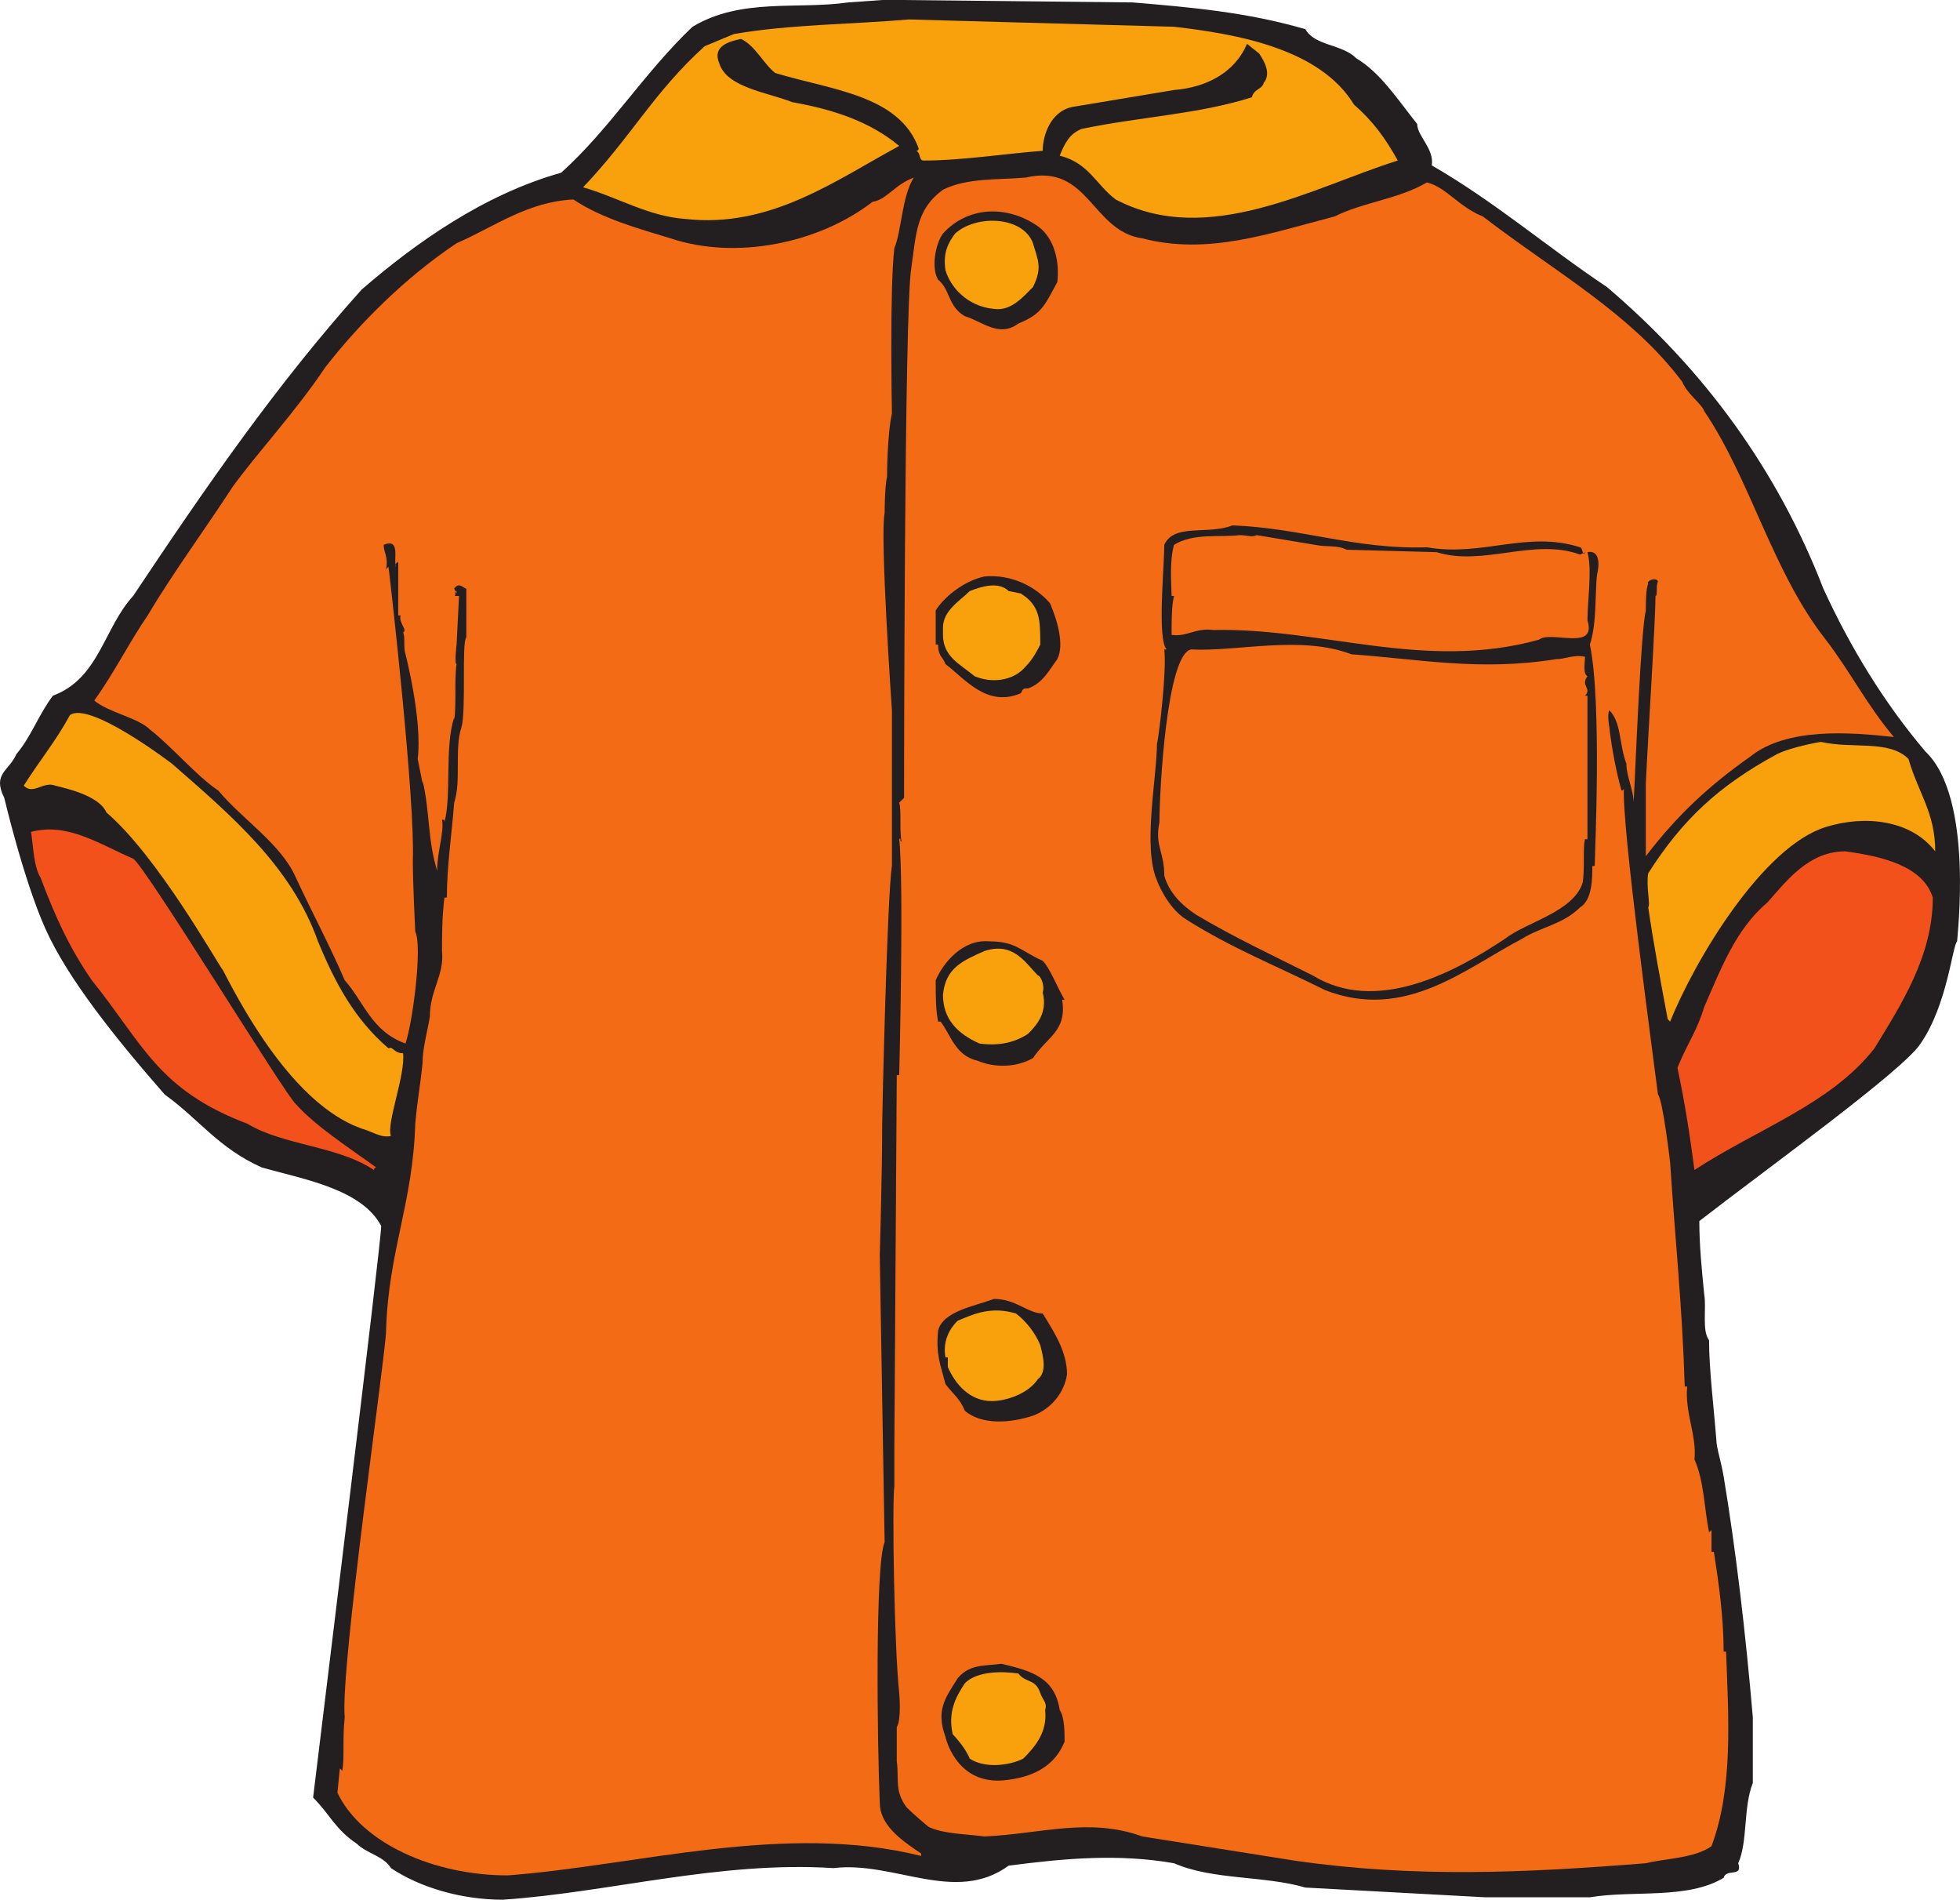
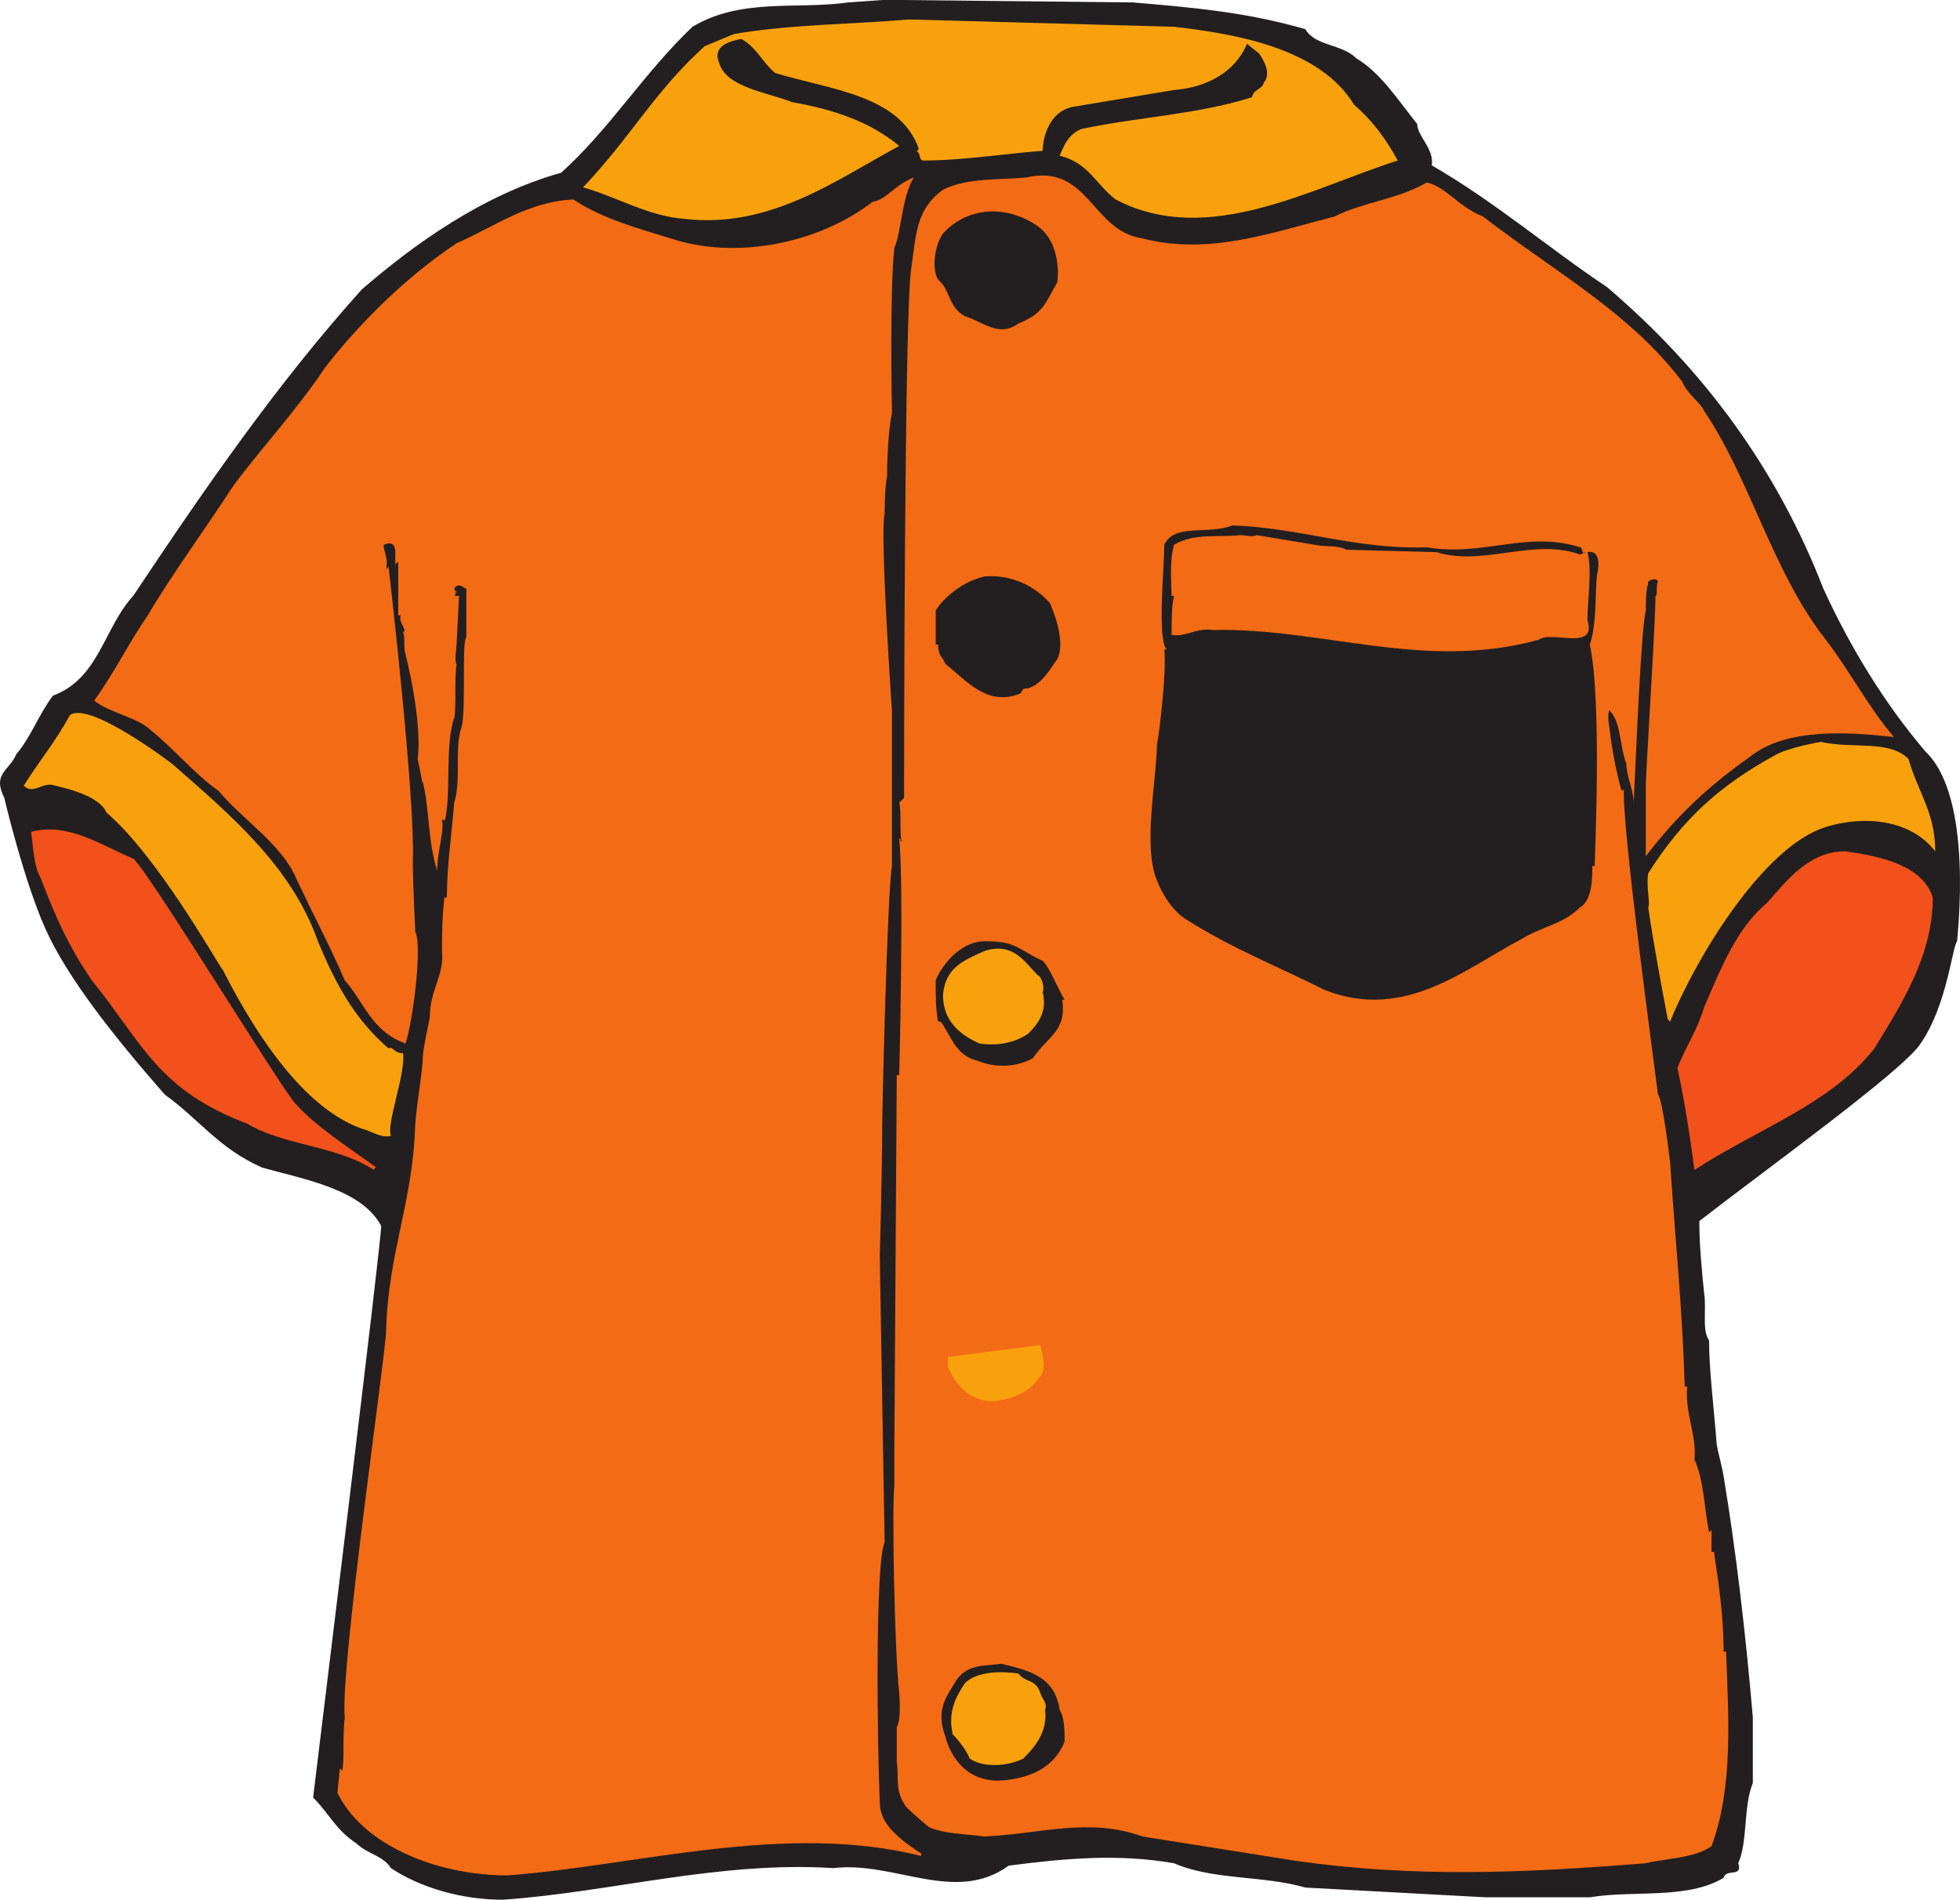
<svg xmlns="http://www.w3.org/2000/svg" width="604.453" height="585.75">
  <path fill="#231f20" fill-rule="evenodd" d="M349.313.75c18 1.5 35.25 3 53.25 8.25 3 5.25 11.25 4.5 15.75 9 7.5 4.5 12.75 12.75 18.75 20.25 0 3.75 5.25 7.5 4.5 12.75 19.5 11.25 36 25.5 54 37.5 30 25.5 52.5 56.25 66.75 93 8.25 18 18.75 35.25 31.5 50.25 15 14.25 9.75 57 9.75 58.5-1.5 1.5-3 19.5-11.25 31.5-5.25 8.25-48 39-68.25 54.75 0 7.5.75 15 1.5 22.5.75 4.5-.75 11.25 1.5 14.25 0 9 1.5 21 2.25 30.75 0 2.25 1.5 6.75 2.25 11.25 3.75 22.5 6.75 48 9 74.25v20.25c-3 7.5-1.5 18-4.5 24.75 1.5 4.5-3.75 1.5-4.5 4.5-11.25 6.75-27.75 3.75-41.25 6h-32.25l-55.5-3c-12.75-3.75-28.5-2.25-40.5-7.5-17.25-3-33.75-1.5-51 .75-16.5 12-35.25-1.5-54 .75-35.25-2.25-69 7.5-102 9.75-12.75 0-25.5-3.75-34.5-9.75-2.25-3.75-7.5-4.5-10.5-7.5-6.75-4.5-8.25-9-13.5-14.25 2.25-18.75 21-171 21-176.25-6-11.25-23.25-14.25-36.75-18-13.5-6-19.5-15-30-22.5-15.75-18-30-36-36.75-51S1.313 246 1.313 246c-3.75-7.5 1.5-8.25 3.75-13.5 4.5-5.25 6.75-12 11.25-18 14.25-5.25 15.75-21 24.75-30.75 22.5-33.75 44.25-65.25 70.5-94.5 16.5-14.25 37.5-29.25 61.5-36 15-13.5 25.5-30.75 40.5-45 15-9 32.25-5.25 48-7.5l10.5-.75h6l71.25.75" />
  <path fill="#f9a10d" fill-rule="evenodd" d="M362.063 8.25c19.5 2.25 45 6.75 55.5 24 6 5.25 9.75 10.5 13.5 17.25-26.25 8.25-58.5 27-87 12-6-4.5-8.25-11.25-17.25-13.5 1.5-3.75 3-6.75 6.75-8.25 18-3.75 36-4.5 52.5-9.75.75-3 3.75-2.25 3.75-5.25v.75c2.25-3 0-6.75-1.5-9l-3.75-3c-3.75 9-12.75 13.5-22.5 14.25l-31.5 5.25c-6.75 1.5-9 9-9 13.5-10.5.75-24.75 3-36.75 3-1.5 0-.75-2.25-2.25-3 .75 0 .75-.75.75-.75-6-16.5-27-18-44.25-23.25-3.75-3-6-8.25-10.5-10.5-3.75.75-9 2.25-6.75 7.5 2.25 7.5 15 9 22.5 12 12.75 2.25 24 6 33 13.5-19.5 10.5-39.75 25.5-66 22.5-11.25-.75-21-6.75-31.5-9.75 15-15.75 21.75-29.25 37.5-43.5l9-3.75c17.25-3 36.75-3 54-4.5l81.75 2.25" />
  <path fill="#f46b16" fill-rule="evenodd" d="M352.313 73.5c20.25 5.25 39-1.5 59.25-6.75 9-4.5 19.5-5.25 28.5-10.5 6 1.5 9.75 7.5 17.25 10.5 22.5 17.25 45.75 30 61.5 51 1.5 3.75 6 6.75 6.75 9 14.25 21 21 49.5 37.5 70.5 7.5 9.75 12.75 20.25 21 30-13.5-1.5-33-3-44.25 6-12.75 9-22.5 18-32.25 30.75v-22.5c.75-15.75 3-50.25 3-58.5v.75c.75 0 0-3 .75-4.5-.75-1.5-3.75 0-3 .75-.75 1.5-.75 6-.75 8.25-1.5 6-3 44.25-3.75 59.25 0-3.75-2.25-8.25-2.25-12-2.25-6-1.5-12.75-5.25-16.5-.75 1.5 0 5.25 0 5.25.75 6.75 2.25 14.25 3.75 19.5.75 0 .75-.75.75-.75-.75 11.25 9 82.5 10.5 94.5 1.5 1.5 3.75 21 3.75 21 1.5 23.25 3.75 44.25 4.5 69h.75c-.75 8.25 3 15 2.25 22.5 3 6.75 3 15 4.5 22.5l.75-.75v6.75h.75c1.5 9.75 3 20.25 3 30.75h.75c.75 20.25 2.25 42-4.5 60-5.25 3.75-14.25 3.75-20.25 5.25-37.5 3-71.25 4.5-108-.75l-47.25-7.5c-16.5-6-31.5-.75-48.75 0-5.25-.75-12.75-.75-17.25-3 0 0-4.5-3.75-6.75-6-3.75-5.25-2.25-8.25-3-14.25v-10.5c1.5-2.25.75-10.5.75-10.5-1.5-13.5-2.25-58.5-1.5-63.75v-12l.75-114.75h.75s1.5-59.25 0-72.75c.75-.75 0 .75.75.75-.75-3 0-9.75-.75-12l1.5-1.5s0-151.5 2.25-163.5c1.5-10.5 1.5-18 9.75-24 7.5-3.75 17.25-3 25.5-3.75 19.5-4.5 20.25 16.5 36 18.75" />
  <path fill="#f46b16" fill-rule="evenodd" d="M275.813 76.5c-1.5 12.75-.75 51-.75 51-1.5 6.75-1.5 19.5-1.5 19.5-.75 3-.75 11.25-.75 11.25-1.5 6.75 2.25 60.75 2.25 60.75v48c-1.5 9.75-3 76.5-3 79.5 0 15.75-.75 40.5-.75 40.5l1.5 88.5c-3 6.75-2.25 63-1.5 80.25 0 6.75 6 11.25 12.75 15.75v.75c-42-10.5-87.75 3-127.5 6-22.5 0-45-9.75-52.5-25.5l.75-7.5.75.75c.75-4.5 0-9.75.75-16.5-1.5-15 12.75-112.5 12.75-119.25.75-24.75 8.25-39 9-63.75.75-8.25 1.5-11.25 2.25-18.75 0-4.5 1.5-9.75 2.25-14.25 0-8.25 4.5-12.75 3.75-20.25 0-4.5 0-10.5.75-16.5h.75c0-9.75 1.5-19.5 2.25-29.25 2.25-6.75 0-16.5 2.25-23.25 1.5-5.25 0-26.25 1.5-27.75v-15c-.75 0-2.25-2.25-3.75 0l.75 1.5v-.75c-.75 0 0 1.5-.75 1.5h1.5l-.75 15s-.75 6 0 6c-.75 4.5 0 12.75-.75 17.25v-.75c-3 9-.75 24-3 32.25 0-.75 0-.75-.75-.75.75 3.75-1.5 9.75-1.5 15.75-3-9.75-2.25-18.75-4.5-27.75v.75l-1.5-7.5c1.5-12-3.75-32.25-3.75-32.25-.75-2.25 0-5.25-.75-6.75 1.5-.75-1.5-3-.75-5.25h-.75v-16.5c-1.5.75-.75 1.5-.75 1.5-.75-2.25 1.5-9-3.75-6.75 0 2.25 1.5 3.75.75 7.5l.75-.75c.75 6 8.25 72 7.5 90.75 0 6.75.75 21.75.75 21.75 2.25 4.5-.75 27.75-3 34.5-10.5-3.75-12.75-12.75-18.75-19.5-4.5-10.5-9.75-20.25-15-31.5-4.5-10.5-16.5-18-24-27-6.75-4.5-14.25-13.5-21-18.75-3.75-3.75-12.75-5.25-17.25-9 6-8.25 11.25-18.75 16.5-26.25 7.5-12.75 18-27 26.25-39.75 8.25-11.25 19.5-23.25 28.5-36.75 10.5-13.5 24.75-27.75 40.5-38.25 12-5.25 21.75-12.75 36-13.5 9 6 20.25 9 30 12 20.25 6.75 45.75 1.5 62.25-11.25 4.5-.75 6.75-5.25 12.75-7.5-3.75 6-3.75 16.5-6 21.75" />
  <path fill="#231f20" fill-rule="evenodd" d="M320.063 69.75c5.25 3.75 6.75 11.25 6 17.25-3.75 6.75-4.5 9.75-12 12.75-6 4.5-11.25-.75-16.5-2.25-5.25-3-4.5-8.25-8.25-11.25-2.25-3.75-.75-11.25 1.5-14.25 7.5-8.25 19.5-9 29.25-2.25" />
-   <path fill="#f9a10d" fill-rule="evenodd" d="M318.563 75c1.5 5.25 3 7.5 0 13.5-3 3-6.75 7.5-12 6.75-8.25-.75-13.5-6.75-15-12-.75-5.25.75-8.25 3-11.25 6.75-6 21-5.25 24 3" />
  <path fill="#231f20" fill-rule="evenodd" d="M440.063 168.75c17.25 3 30.75-5.25 47.25 0 .75 0 .75 3 1.5 1.5l-1.5.75c-14.25-5.25-30 3.75-44.25-.75l-27.75-.75c-3-1.5-6-.75-9.75-1.5l-18-3c-1.5.75-3 0-5.25 0-6 .75-14.25-.75-20.25 3-1.5 5.25-.75 12.75-.75 15.75h.75c-.75 3-.75 7.5-.75 12 4.5.75 7.5-2.25 12.75-1.5 33.75-.75 65.25 12.75 100.5 3 3.75-3 18 3.75 15-6 0-6 1.5-15.75 0-21 3.75-.75 3.75 3.75 3 6.75-.75 5.25 0 15-2.25 21.75 3.75 18 1.5 64.5 1.5 68.25h-.75c0 3.75 0 10.5-3.75 12.75-5.25 5.25-12 6-18 9.75-17.25 9-36 25.5-60.75 15.75-15-7.5-28.5-12.75-42.75-21.75-6-3.75-9-12-9-12-4.5-10.5 0-31.5 0-42.75v.75c.75-3.75 3-22.5 2.25-29.25h.75c-3-3-.75-25.5-.75-32.25 3-6.75 13.5-3 21-6 21 .75 38.25 7.5 60 6.75M323.813 186c2.25 5.25 4.5 12.75 2.25 17.25-2.25 3-4.5 7.5-9 9-1.5 0-1.5 0-2.25 1.5-10.5 4.5-17.25-4.5-23.25-9-.75-2.25-2.25-2.25-2.25-6h-.75v-10.5c2.25-3.75 8.25-9 15-10.5 8.25-.75 15.75 3 20.25 8.25" />
-   <path fill="#f9a10d" fill-rule="evenodd" d="M314.813 183c6 3.75 6 8.25 6 15.75-.75 1.5-2.25 4.5-4.5 6.75-3.75 4.5-10.5 5.25-15.75 3-4.5-3.75-9.75-6-9.75-12.75v.75-3.75.75c0-5.25 5.25-8.25 8.25-11.25 3.75-1.5 9-3 12 0l3.75.75" />
-   <path fill="#f46b16" fill-rule="evenodd" d="M479.813 203.25c3 0 5.25-1.5 9-.75 0 1.5-.75 5.25.75 6-2.25 3 1.5 3.75-.75 6h.75v44.25h-.75c-.75 2.25 0 9.75-.75 13.5-3 9-17.25 12-24 17.25-15.75 10.5-39.75 23.25-59.25 11.25-12-6-24.75-12-36-18.75-4.5-3-8.25-6.75-9.75-12 0-7.5-3-9-1.5-16.5 0-9.75 2.25-51.75 9.75-53.25 14.25.75 33.75-4.5 49.5 1.5 21 1.5 39.75 5.25 63 1.5" />
  <path fill="#f9a10d" fill-rule="evenodd" d="M53.063 235.5c18 15.75 36.75 31.5 45 54.75 5.25 12.75 11.25 24 21.75 33 1.5-.75 1.5 1.5 4.5 1.5.75 6.75-5.25 21.75-3.75 25.5-3 .75-6-1.5-9-2.25-10.5-3.75-25.5-15-42.75-48.75-2.25-3-20.25-35.25-36-48.75-2.25-5.25-12.75-7.5-15.75-8.25-3.75-1.5-6.75 3-9.75 0 5.25-8.25 9.75-13.5 14.25-21.75 6-4.5 31.5 15 31.5 15m535.5-1.5c3 10.5 8.25 16.5 8.25 28.5-7.5-9.75-21.75-11.25-33.75-7.5-19.5 6-40.5 41.25-48 60l-.75-.75c-2.25-12-4.5-24-6-34.5.75-.75-.75-6.75 0-10.5 10.5-16.5 21.75-27 39.75-36.75 3-1.5 9-3 13.5-3.75 9.75 2.25 21-.75 27 5.25" />
  <path fill="#f2511b" fill-rule="evenodd" d="M91.313 340.5c6 6.75 16.5 13.5 24.75 19.5-.75 0-.75.75-.75.75-11.25-7.5-27.75-7.5-39-14.25-27.75-10.5-32.25-24.75-48-44.25-6.75-9.75-11.25-19.5-15.75-31.5-2.25-3.75-2.25-9.75-3-14.25 11.25-3 21 3.75 31.5 8.25 3.75 2.25 47.25 73.5 50.25 75.75m504.75-63.75c0 18-9.75 33-18 46.5-13.5 17.25-36 24.75-55.5 37.5-1.5-11.25-3-21-5.25-31.5 3-7.5 6-11.25 8.25-18.75 5.25-12 9.75-24 19.5-32.25 6-6.75 12.75-15.75 24-15.75 11.25 1.5 24 4.5 27 14.25" />
  <path fill="#231f20" fill-rule="evenodd" d="M321.563 296.25c2.25 2.25 4.5 8.25 6.75 12h-.75c1.5 9.75-4.5 11.25-9 18-5.25 3-12 3-17.25.75-6.75-1.5-8.25-8.25-11.25-12h-.75c-.75-3.75-.75-7.5-.75-12.75 2.25-5.25 8.25-12.75 16.5-12 8.25 0 9.75 3 16.5 6" />
  <path fill="#f9a10d" fill-rule="evenodd" d="M320.063 300.75c.75 0 2.25 3 1.5 5.25 1.5 6-1.5 9.75-4.5 12.75-4.5 3-9.75 3.75-15 3-6.75-3-11.25-7.5-11.25-15 .75-8.25 6-10.5 12.75-13.5 9-3 12.75 3.75 16.5 7.5" />
-   <path fill="#231f20" fill-rule="evenodd" d="M321.563 405c3.75 6 7.5 12 7.5 18.75-.75 5.25-4.5 10.5-10.5 12.75-6.75 2.25-15.75 3-21-1.5-1.5-3.75-3.75-5.25-6-8.25-1.5-6-3-9-2.25-16.5 1.5-6 11.25-7.5 17.25-9.75 6.75 0 10.5 4.5 15 4.5" />
-   <path fill="#f9a10d" fill-rule="evenodd" d="M320.813 414.75c.75 3 2.25 8.25-.75 10.5-3 4.5-9.75 6.75-14.25 6.75-6.75 0-11.25-5.25-13.5-10.5v-3h-.75c-.75-4.5.75-8.25 3.75-11.25 5.25-2.25 10.5-4.5 18-2.25 3 2.25 6 6 7.5 9.75" />
+   <path fill="#f9a10d" fill-rule="evenodd" d="M320.813 414.75c.75 3 2.25 8.25-.75 10.5-3 4.5-9.75 6.75-14.25 6.75-6.75 0-11.25-5.25-13.5-10.5v-3h-.75" />
  <path fill="#231f20" fill-rule="evenodd" d="M326.813 527.25c1.5 2.25 1.5 6.75 1.5 9.75-3 7.5-9.75 11.25-19.5 12-14.25.75-17.25-13.5-17.25-13.5-3-8.25 0-12 3.75-18 3.75-4.5 8.25-3.75 13.5-4.5 9.75 2.25 16.5 4.5 18 14.25" />
  <path fill="#f9a10d" fill-rule="evenodd" d="M320.813 522c.75 2.25 2.25 3 1.5 5.25.75 6.75-3 11.25-6.75 15-4.5 2.25-12 3-16.5 0-1.5-3.75-5.25-7.5-5.25-7.5-1.5-6.75.75-11.25 3.75-15.75 3.75-3.75 11.25-3.75 16.5-3 2.25 3 5.25 1.5 6.75 6" />
</svg>